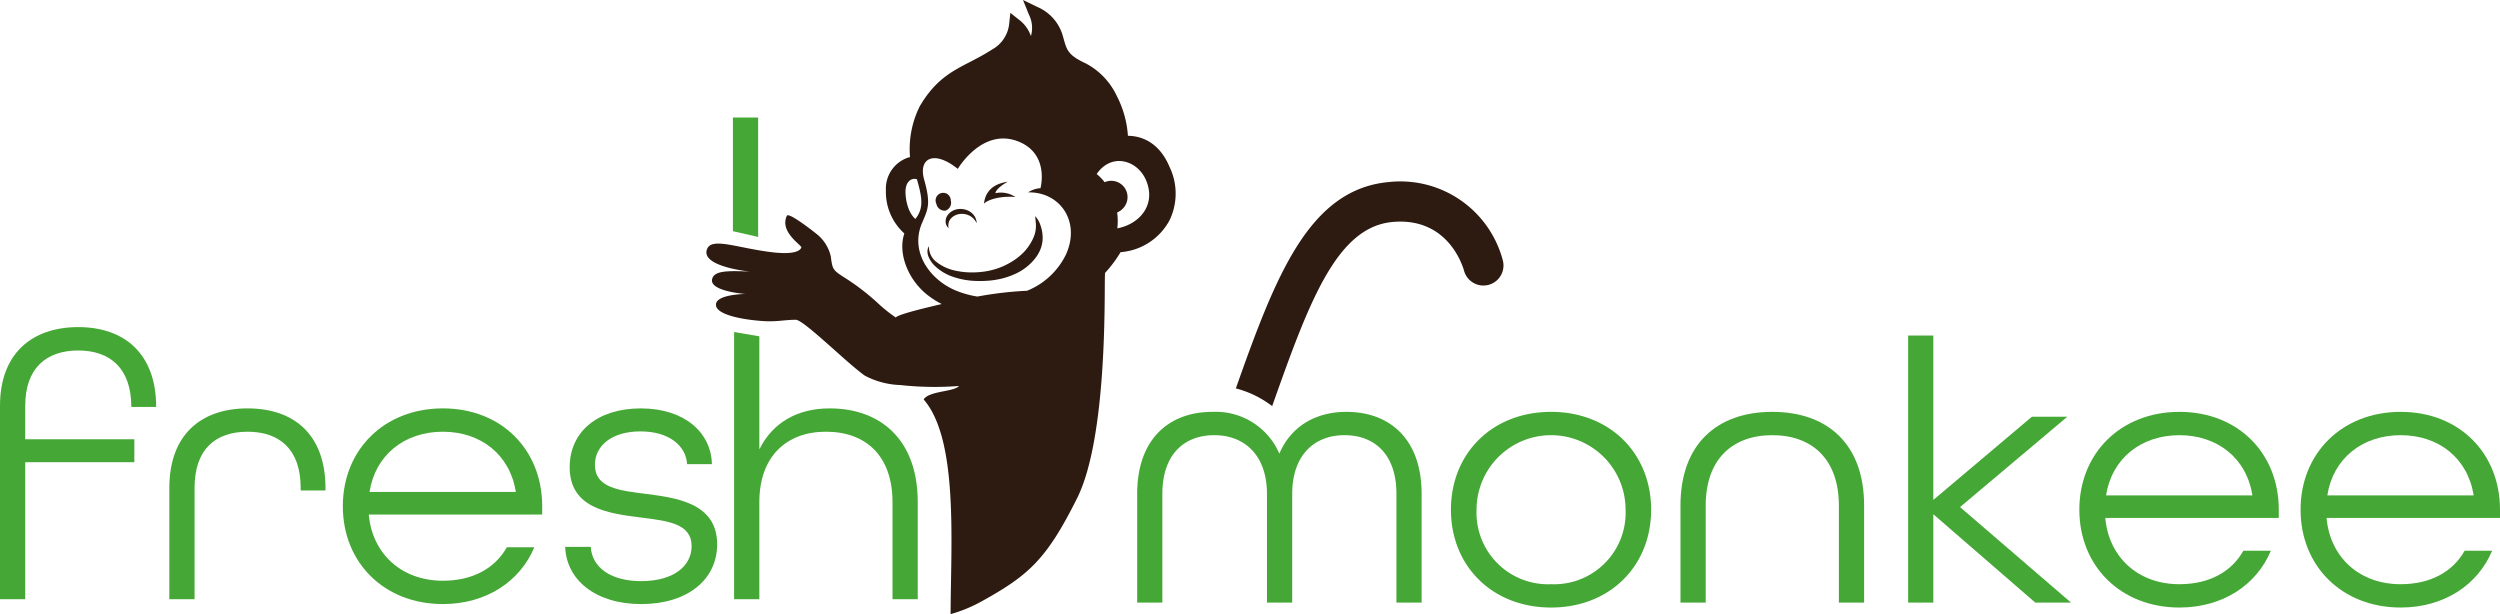
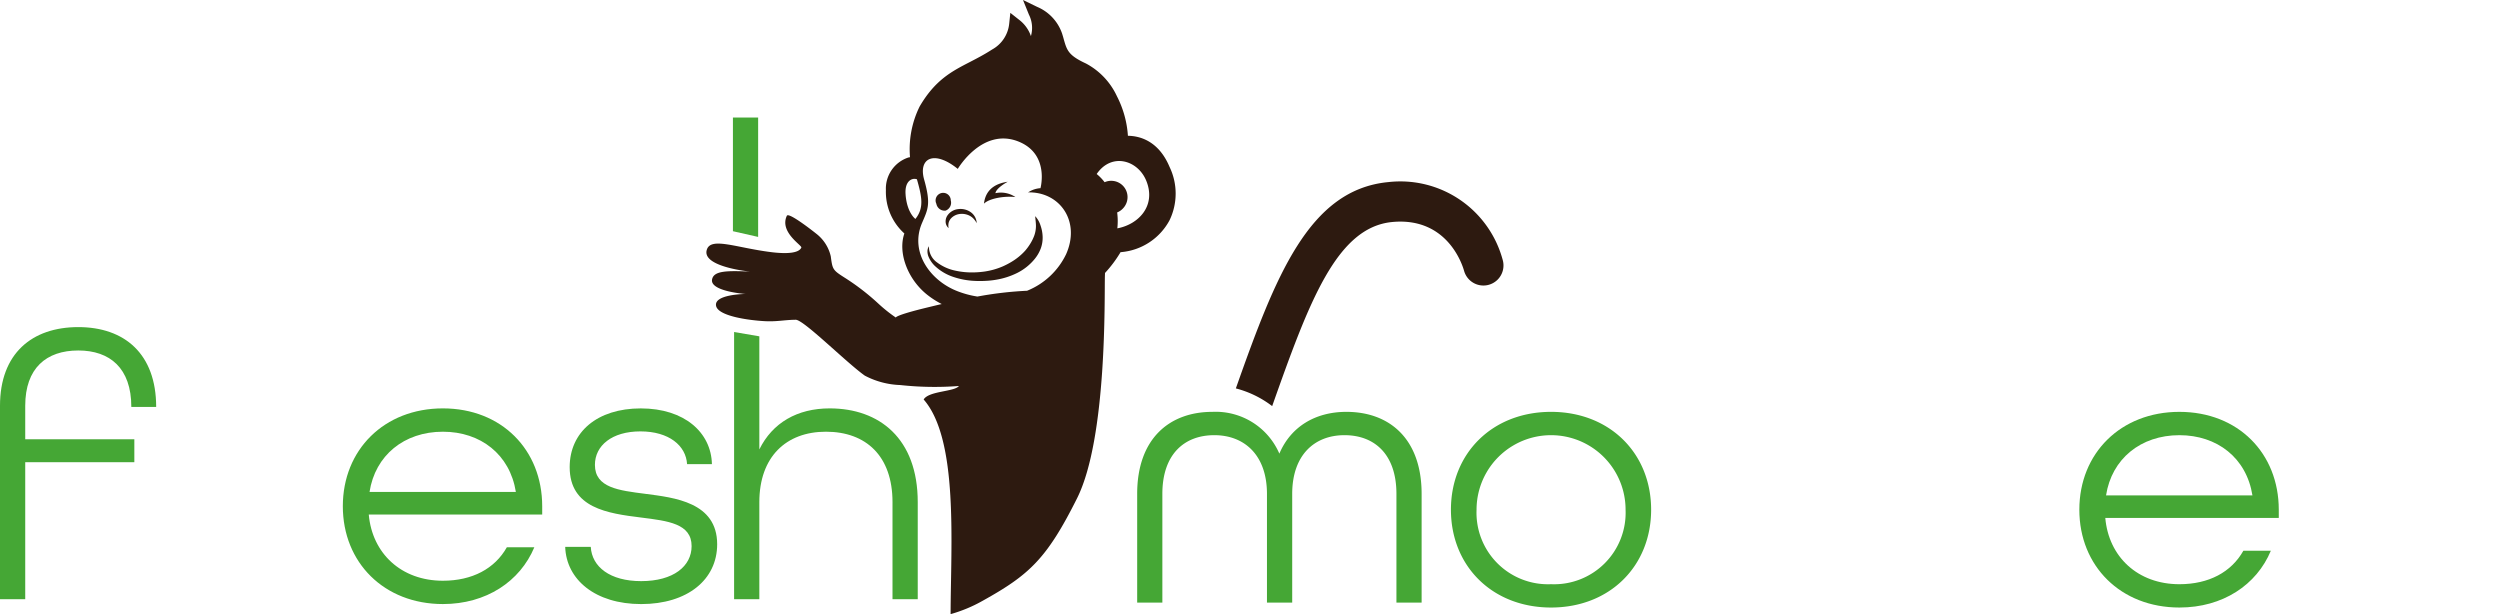
<svg xmlns="http://www.w3.org/2000/svg" width="333.113" height="81.839" viewBox="0 0 333.113 81.839">
  <defs>
    <clipPath id="clip-path">
      <rect id="Rectangle_3" data-name="Rectangle 3" width="333.113" height="81.839" fill="none" />
    </clipPath>
  </defs>
  <g id="Group_642" data-name="Group 642" transform="translate(0 0)">
    <g id="Group_1" data-name="Group 1" transform="translate(0 0)" clip-path="url(#clip-path)">
      <path id="Path_1" data-name="Path 1" d="M190.265,33.268a14.125,14.125,0,0,0-15.256-10.473c-10.619,1-15.059,12.591-20.328,27.491a13.554,13.554,0,0,1,4.84,2.358c4.906-13.873,8.574-23.816,15.991-24.529,7.38-.7,9.375,5.78,9.578,6.5a2.674,2.674,0,0,0,5.175-1.347" transform="translate(9.99 1.467)" fill="#2d1a10" />
      <path id="Path_2" data-name="Path 2" d="M144.579,18.094a13.452,13.452,0,0,0-1.463-5.27,9.422,9.422,0,0,0-4.135-4.367c-2.343-1.084-2.533-1.761-2.954-3.238-.059-.233-.131-.466-.212-.728A5.953,5.953,0,0,0,132.49.917L130.6,0l.787,1.943a3.951,3.951,0,0,1,.269,2.868,4.623,4.623,0,0,0-1.595-2.191l-1.15-.909-.152,1.463a4.432,4.432,0,0,1-2.272,3.421c-1.048.677-2.023,1.18-2.962,1.667-2.388,1.23-4.636,2.387-6.7,5.932a12.839,12.839,0,0,0-1.281,6.754,1.788,1.788,0,0,0-.212.037,4.363,4.363,0,0,0-3,4.352,7.448,7.448,0,0,0,2.46,5.772c-.859,2.474.342,5.932,2.918,8.064a11.557,11.557,0,0,0,2.06,1.339c-.7.161-1.31.313-1.827.436-4.5,1.085-4.28,1.369-4.28,1.369a19.884,19.884,0,0,1-2.329-1.857,31.132,31.132,0,0,0-4.593-3.523c-1.506-.96-1.529-1.084-1.754-2.78a5.3,5.3,0,0,0-1.892-2.985s-3.7-2.969-3.96-2.423c-1.026,2.183,2.053,3.952,1.929,4.236-.32.764-1.973.866-4.018.611-4.724-.59-8.093-2.074-8.588-.277-.626,2.257,5.764,2.868,5.764,2.868-3.064-.131-4.825-.123-5.05,1.041-.32,1.6,4.447,1.943,4.447,1.943s-4.207.03-3.916,1.572c.247,1.368,4.3,1.936,6.528,2.053,1.616.08,2.577-.175,4.084-.189,1.055-.014,6.681,5.649,9.208,7.446a10.91,10.91,0,0,0,4.716,1.252,42.1,42.1,0,0,0,7.825.125c-.575.778-4.018.647-4.7,1.8,4.672,5.35,3.61,19.339,3.589,28.6a19.106,19.106,0,0,0,4.293-1.791c6.172-3.435,8.5-5.545,12.548-13.625s3.64-26.923,3.72-29.668c.007-.131.007-.254.015-.378A16.412,16.412,0,0,0,143.6,33.6a8.1,8.1,0,0,0,6.529-4.257,8.179,8.179,0,0,0,0-7.1c-1.485-3.545-4.061-4.135-5.554-4.15m-29.616,7.868c-.161-1.834.837-2.307,1.506-2.074.685,2.4.954,3.828-.2,5.284,0,0-1.106-.771-1.309-3.21m21.369,7.948a9.832,9.832,0,0,1-5.182,4.833,48.332,48.332,0,0,0-6.616.772,12.636,12.636,0,0,1-2.642-.707c-3.588-1.375-6.412-5.16-4.745-9.083.8-1.87,1.208-2.519.291-5.786-.808-2.854,1.3-4,4.477-1.434,0,0,3.261-5.569,8.087-3.647,4.185,1.675,2.933,6.216,2.933,6.216a3.35,3.35,0,0,0-1.645.561c4.229-.095,7.031,3.864,5.044,8.275m6.842-3.479a8.951,8.951,0,0,0-.022-2.125,2.113,2.113,0,0,0,.772-.531,2.172,2.172,0,0,0-2.445-3.494,6.3,6.3,0,0,0-1.056-1.092c1.98-2.9,5.51-1.87,6.624.939,1.317,3.3-1.049,5.772-3.872,6.3" transform="translate(5.71 0)" fill="#2d1a10" />
      <path id="Path_3" data-name="Path 3" d="M127.346,24.788a3.45,3.45,0,0,0-2.665-.516c.111-.72,1.641-1.523,1.641-1.523-2.573.358-3.059,1.952-3.166,2.918.66-.67,2.632-1.052,4.19-.878" transform="translate(7.954 1.469)" fill="#2d1a10" />
      <path id="Path_4" data-name="Path 4" d="M118.42,26.507a1.122,1.122,0,0,0,.7-1.358,1.012,1.012,0,1,0-1.921.444,1.121,1.121,0,0,0,1.223.914" transform="translate(7.567 1.559)" fill="#2d1a10" />
      <path id="Path_5" data-name="Path 5" d="M130.44,27.067c.031.484.106.919.1,1.356a3.894,3.894,0,0,1-.231,1.236,5.9,5.9,0,0,1-.524,1.062,7.18,7.18,0,0,1-.687.939,7.911,7.911,0,0,1-1.873,1.516,10.534,10.534,0,0,1-1.112.574,9.649,9.649,0,0,1-1.2.424,9.8,9.8,0,0,1-1.257.264,11.875,11.875,0,0,1-1.3.108,10.192,10.192,0,0,1-2.589-.238,6.078,6.078,0,0,1-2.347-1.048,2.556,2.556,0,0,1-1.137-2.2,1.226,1.226,0,0,0-.2.689,1.922,1.922,0,0,0,.149.721,3.679,3.679,0,0,0,.822,1.2,6.575,6.575,0,0,0,2.467,1.477,10.312,10.312,0,0,0,2.819.532,13.983,13.983,0,0,0,1.433,0,11.094,11.094,0,0,0,1.448-.152,9.956,9.956,0,0,0,2.807-.9,7.094,7.094,0,0,0,2.369-1.9,4.884,4.884,0,0,0,.782-1.364,4.165,4.165,0,0,0,.252-1.554,4.992,4.992,0,0,0-.276-1.493,3.269,3.269,0,0,0-.708-1.254" transform="translate(7.496 1.748)" fill="#2d1a10" />
      <path id="Path_6" data-name="Path 6" d="M118.567,27.068a1.42,1.42,0,0,0-.205.89,1.154,1.154,0,0,0,.395.748,1.623,1.623,0,0,1,.007-.732,1.387,1.387,0,0,1,.3-.553,1.9,1.9,0,0,1,1.106-.587,2.261,2.261,0,0,1,1.316.188,2.028,2.028,0,0,1,.571.408,2.774,2.774,0,0,1,.441.616,1.885,1.885,0,0,0-.755-1.434,2.362,2.362,0,0,0-1.658-.444,2,2,0,0,0-1.518.9" transform="translate(7.644 1.689)" fill="#2d1a10" />
      <path id="Path_7" data-name="Path 7" d="M273.588,51.549c-7.817,0-13.334,5.518-13.334,13.036s5.517,13.036,13.334,13.036c5.772,0,10.285-3.005,12.184-7.569h-3.661c-1.6,2.853-4.607,4.462-8.523,4.462-5.56,0-9.426-3.661-9.876-8.829h23.116v-1.1c0-7.518-5.416-13.036-13.24-13.036m-9.775,11.129c.75-4.862,4.615-8.021,9.775-8.021,5.015,0,8.931,3.006,9.731,8.021Z" transform="translate(16.808 3.329)" fill="#45a735" />
-       <path id="Path_8" data-name="Path 8" d="M314.517,64.585c0-7.518-5.415-13.036-13.233-13.036s-13.341,5.518-13.341,13.036,5.518,13.036,13.341,13.036c5.765,0,10.277-3.005,12.185-7.569h-3.661c-1.609,2.853-4.615,4.462-8.524,4.462-5.568,0-9.425-3.661-9.876-8.829h23.109ZM291.51,62.678c.749-4.862,4.606-8.021,9.774-8.021,5.015,0,8.924,3.006,9.725,8.021Z" transform="translate(18.596 3.329)" fill="#45a735" />
      <path id="Path_9" data-name="Path 9" d="M170.207,51.549c-4.061,0-7.373,1.907-8.931,5.568a9.237,9.237,0,0,0-8.923-5.568c-5.714,0-10.022,3.559-10.022,10.932V76.966h3.356V62.481c0-5.27,2.911-7.825,6.922-7.825s7.016,2.657,7.016,7.825V76.966h3.363V62.481c0-5.167,2.955-7.825,6.966-7.825s6.922,2.555,6.922,7.825V76.966h3.356V62.481c0-7.373-4.309-10.932-10.023-10.932" transform="translate(9.192 3.329)" fill="#45a735" />
      <path id="Path_10" data-name="Path 10" d="M194.943,51.549c-7.825,0-13.341,5.518-13.341,13.036s5.517,13.036,13.341,13.036,13.334-5.517,13.334-13.036-5.517-13.036-13.334-13.036m0,22.964a9.531,9.531,0,0,1-9.927-9.928,9.928,9.928,0,0,1,19.856,0,9.531,9.531,0,0,1-9.928,9.928" transform="translate(11.728 3.329)" fill="#45a735" />
-       <path id="Path_11" data-name="Path 11" d="M260.037,52.814H255.32L242.183,63.9V41.992h-3.356V77.583h3.356V65.807l13.588,11.776h4.761l-14.79-12.73Z" transform="translate(15.424 2.712)" fill="#45a735" />
-       <path id="Path_12" data-name="Path 12" d="M222.566,51.549c-7.322,0-12.235,4.258-12.235,12.482V76.966h3.362V64.031c0-6.114,3.509-9.375,8.873-9.375s8.872,3.261,8.872,9.375V76.966H234.8V64.031c0-8.224-4.913-12.482-12.235-12.482" transform="translate(13.584 3.329)" fill="#45a735" />
      <path id="Path_13" data-name="Path 13" d="M10.43,44.056c4.215,0,7.068,2.351,7.068,7.519h3.311c0-7.068-4.214-10.634-10.379-10.634S0,44.456,0,51.422V77.2H3.362V58.941H17.9V55.883H3.362V51.422c0-5.015,2.81-7.366,7.068-7.366" transform="translate(0 2.644)" fill="#45a735" />
-       <path id="Path_14" data-name="Path 14" d="M31.625,51.114c-6.165,0-10.43,3.464-10.43,10.583V76.538h3.362V61.7c0-5.167,2.8-7.476,7.068-7.476,4.207,0,7.068,2.308,7.068,7.476v.349H42v-.3c0-7.17-4.215-10.634-10.38-10.634" transform="translate(1.369 3.301)" fill="#45a735" />
      <path id="Path_15" data-name="Path 15" d="M56.243,51.114c-7.825,0-13.334,5.518-13.334,13.036s5.509,13.036,13.334,13.036c5.764,0,10.276-3.005,12.184-7.569H64.766c-1.609,2.861-4.615,4.462-8.523,4.462-5.569,0-9.426-3.661-9.877-8.821H69.475V64.15c0-7.518-5.416-13.036-13.232-13.036M46.468,62.251c.749-4.869,4.606-8.028,9.775-8.028,5.014,0,8.923,3.013,9.724,8.028Z" transform="translate(2.771 3.301)" fill="#45a735" />
      <path id="Path_16" data-name="Path 16" d="M104.619,51.731c-4.309,0-7.62,1.907-9.375,5.467V42.129l-3.363-.573v35.6h3.363V64.221c0-6.019,3.559-9.382,8.872-9.382,5.364,0,8.872,3.261,8.872,9.382V77.156h3.363V64.221c0-8.479-5.116-12.49-11.733-12.49" transform="translate(5.934 2.684)" fill="#45a735" />
      <path id="Path_17" data-name="Path 17" d="M81.419,62.5c-3.508-.451-6.718-.8-6.718-3.858,0-2.561,2.256-4.462,6.063-4.462s6.07,1.9,6.216,4.361h3.311c-.1-4.215-3.66-7.424-9.476-7.424s-9.477,3.159-9.477,7.825c0,5.466,5.066,6.165,9.528,6.718,3.559.451,6.718.8,6.718,3.807,0,2.664-2.409,4.665-6.718,4.665-4.164,0-6.565-1.907-6.719-4.563H70.741c.146,4.367,4.011,7.62,10.125,7.62,6.164,0,10.124-3.253,10.124-7.971,0-5.611-5.714-6.215-9.572-6.717" transform="translate(4.569 3.301)" fill="#45a735" />
      <path id="Path_18" data-name="Path 18" d="M95.094,14.708H91.735v15.15l3.359.761Z" transform="translate(5.924 0.95)" fill="#45a735" />
    </g>
  </g>
</svg>